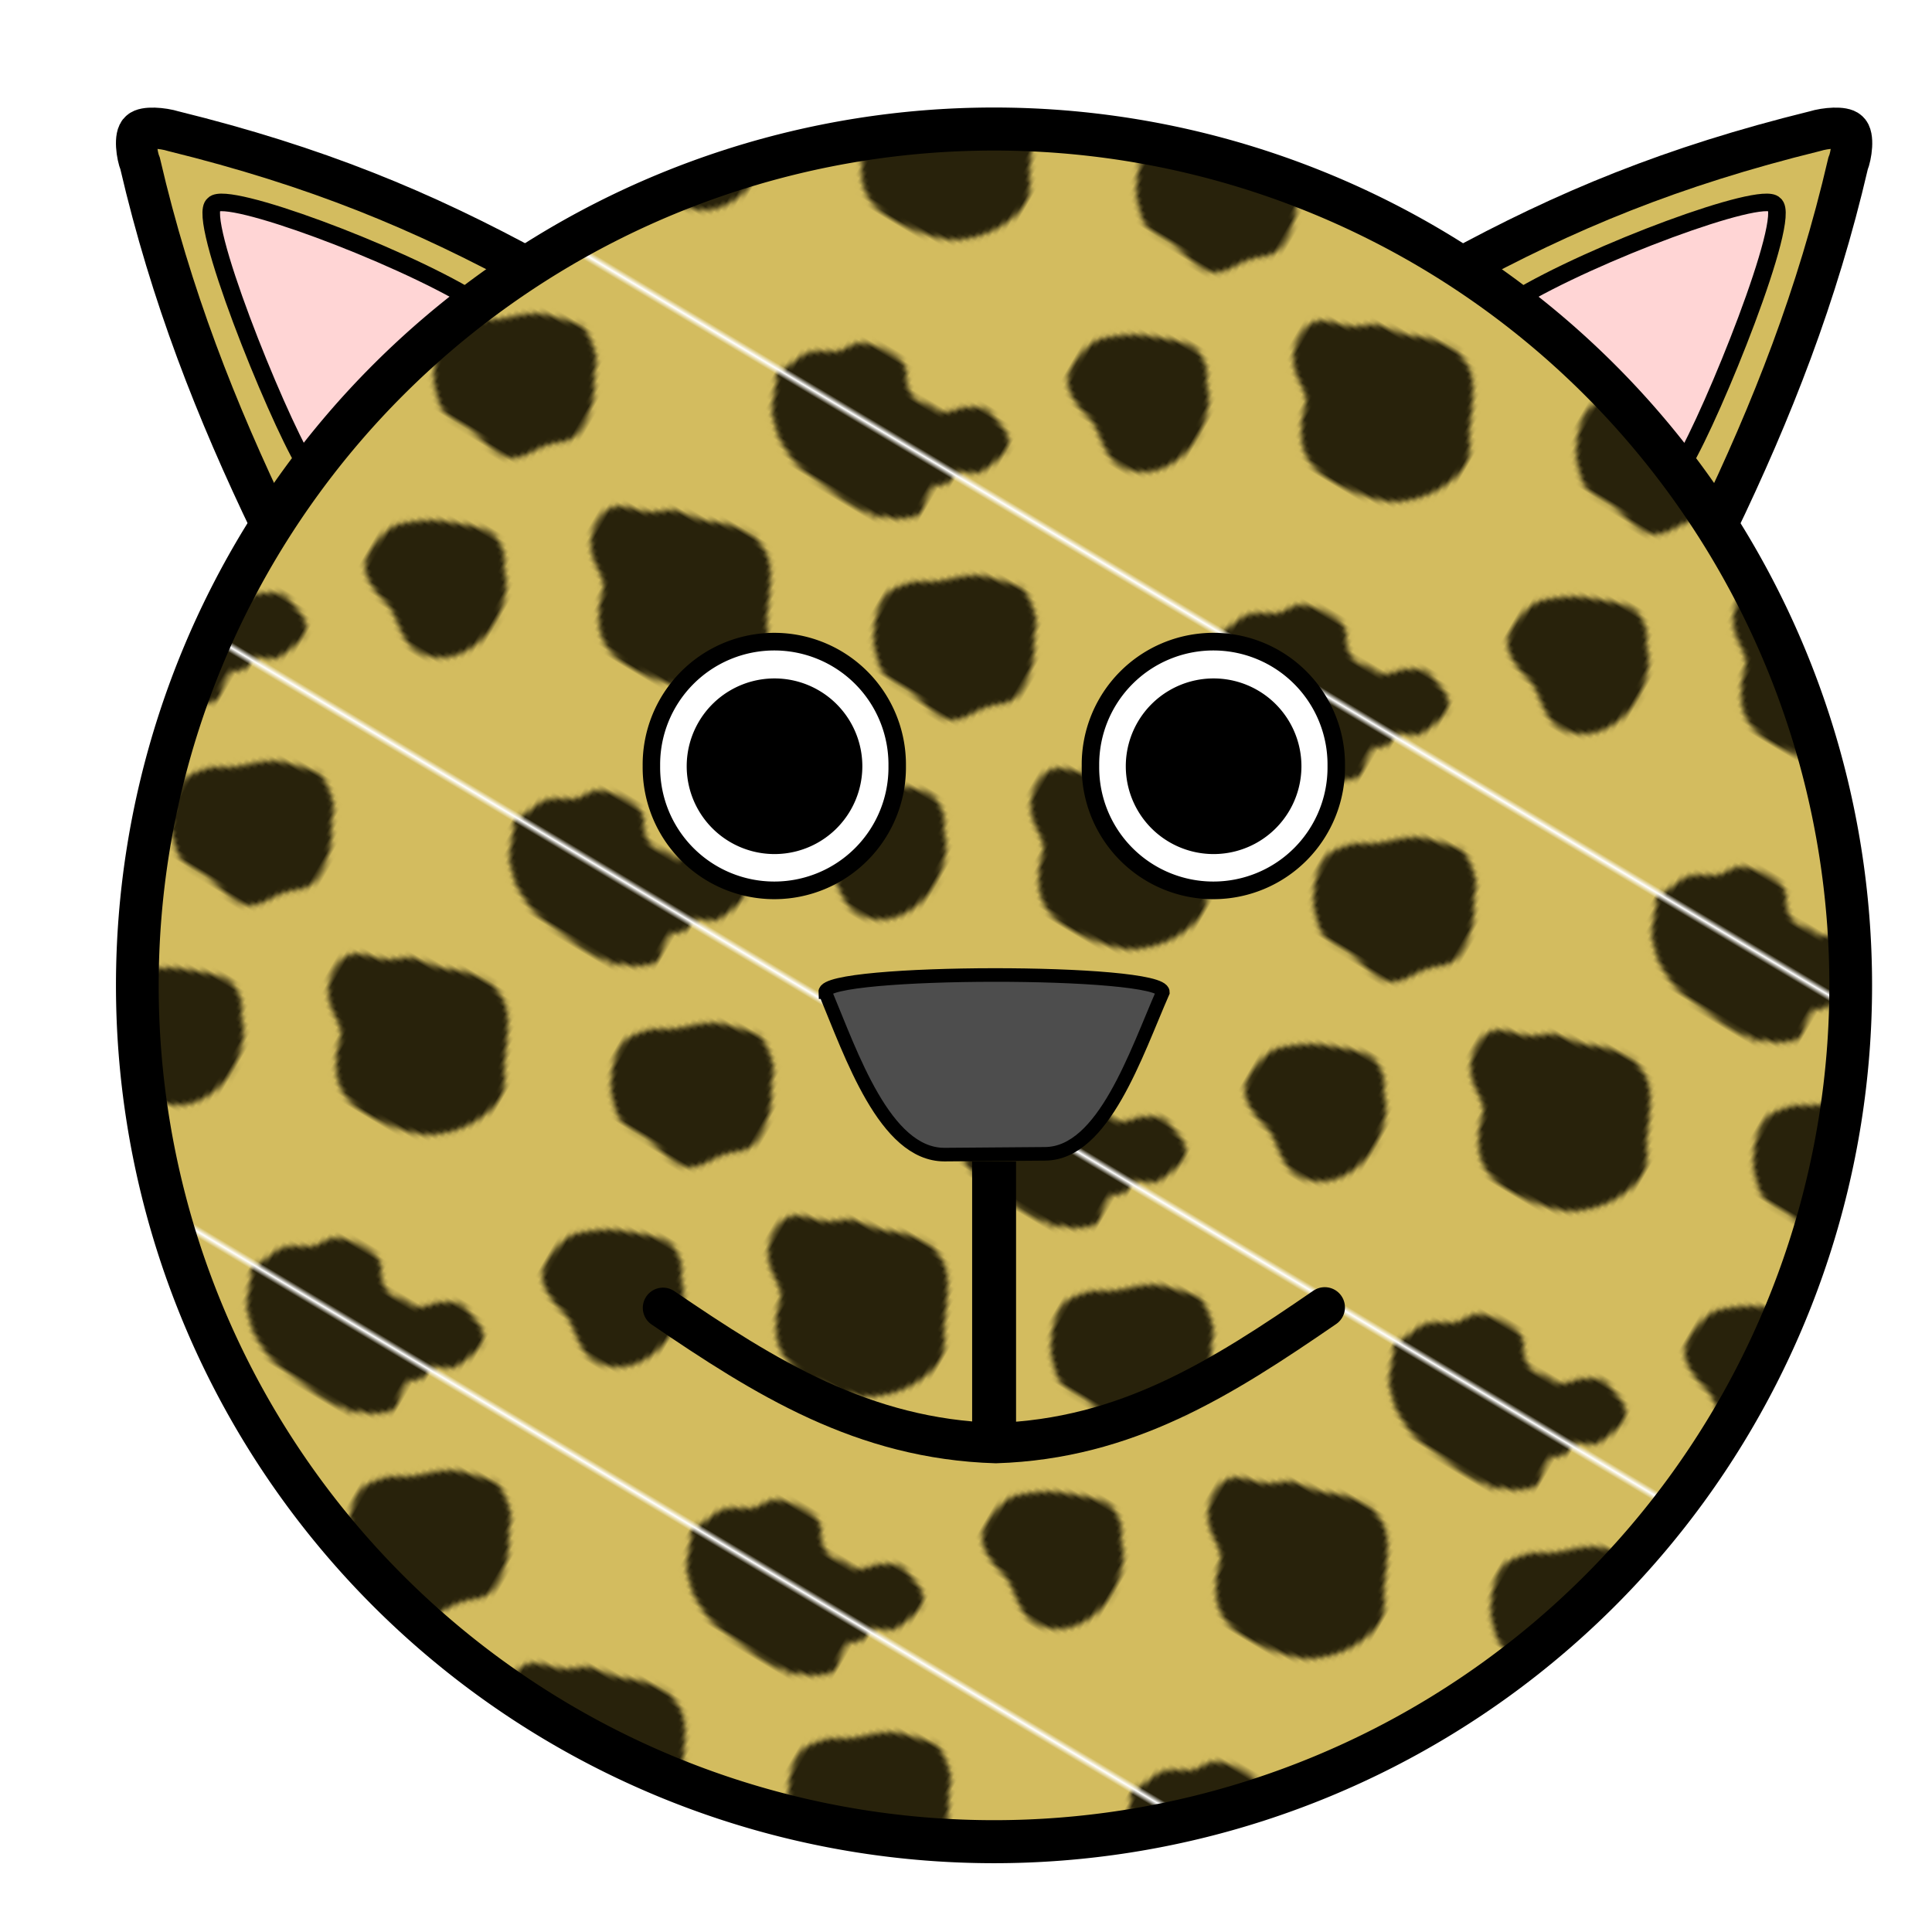
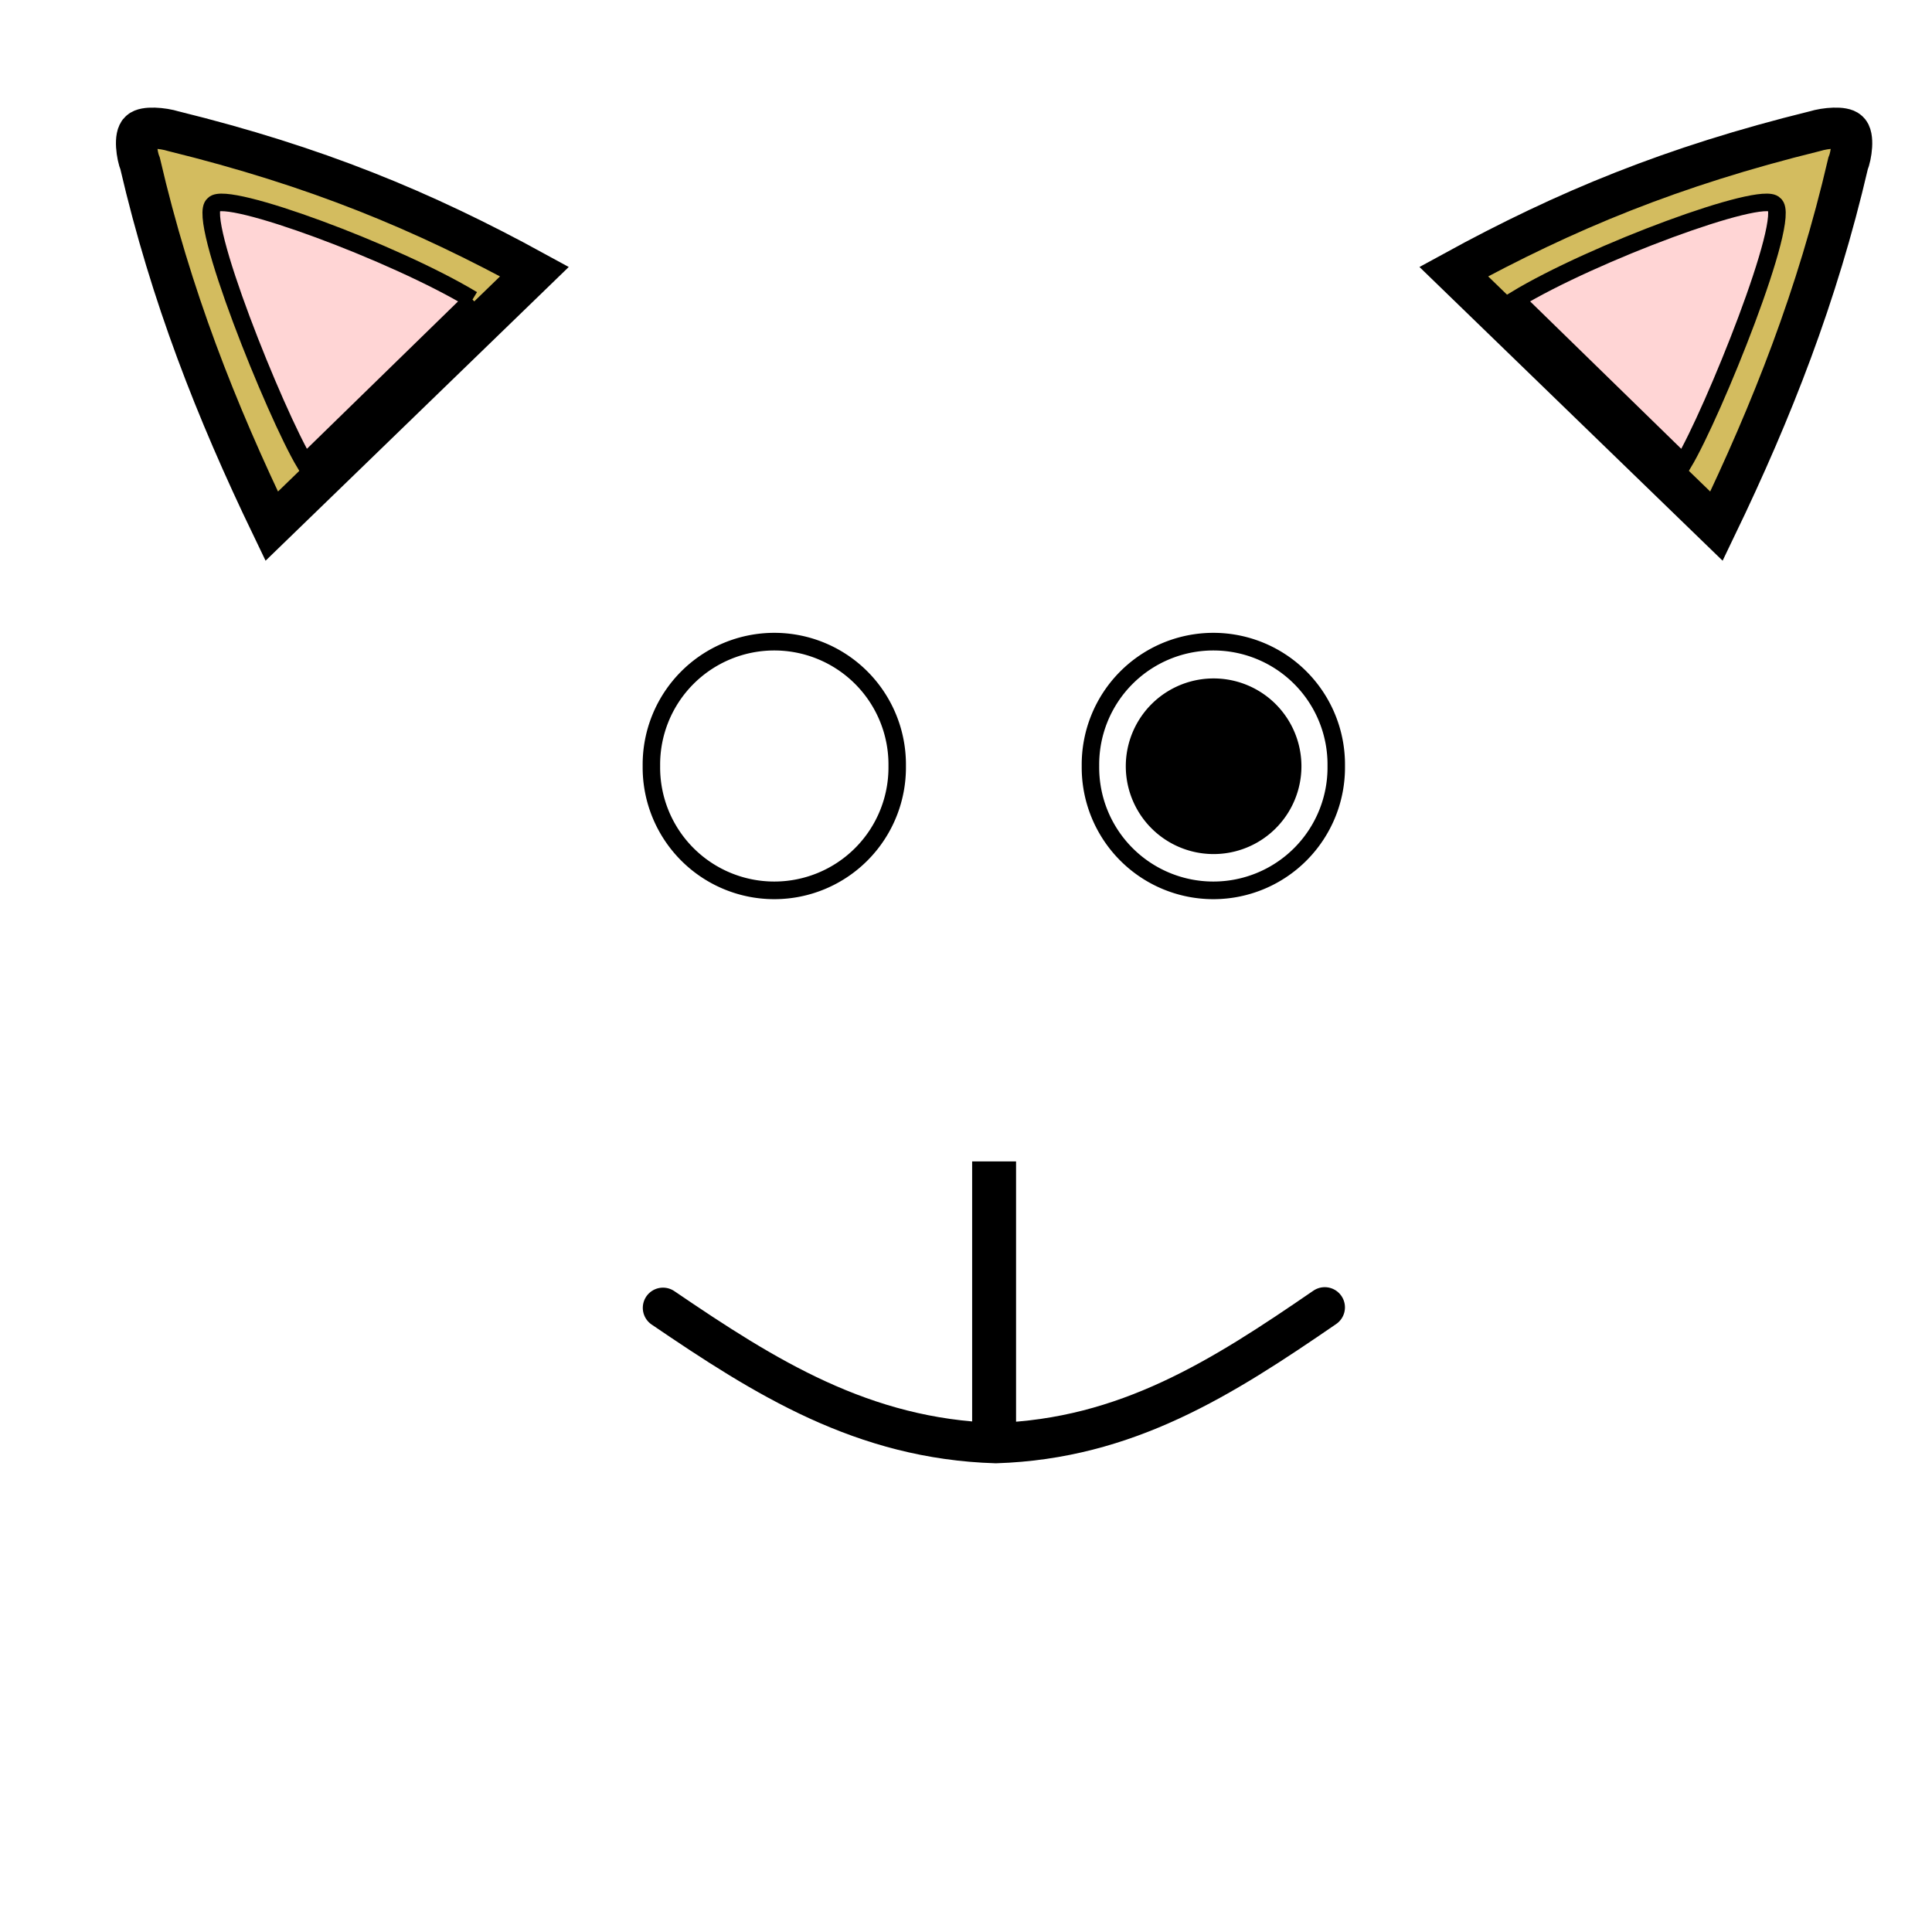
<svg xmlns="http://www.w3.org/2000/svg" xmlns:xlink="http://www.w3.org/1999/xlink" viewBox="0 0 110 110" version="1.0">
  <defs>
    <pattern id="d" xlink:href="#a" patternTransform="translate(185.69 4.19)" />
    <pattern id="c" xlink:href="#a" patternTransform="rotate(30.589 329.62 361.791) scale(.299)" />
    <pattern id="a" width="100" patternUnits="userSpaceOnUse" patternTransform="translate(229.98 -117.39)" height="100.139">
      <path fill="none" d="M229.98-117.39h100v100.14h-100z" transform="translate(-229.98 117.39)" />
-       <path fill="none" d="M229.98-117.39h100v100.14h-100z" transform="translate(-229.98 117.39)" />
      <path fill="#d3bc5f" d="M229.98-117.39h100v100h-100z" transform="translate(-229.98 117.39)" />
-       <path d="M249.3-99.807c-2.22 2.319-5.39 3.35-6.12 4.377-.86 1.233-2.83 2.474-3 5.077-.26 3.954 2.49 8.526 3.4 9.423 2.75 2.705 3.07 3.362 5.36 3.594 3 .302 4.04-.234 6.26.32 2.14.536 4.8 1.15 7.05.922 2.9-.295 4.55-4.18 5.5-5.459 2.13-2.871 4.35-2.72 4.78-6.488.22-1.961-.54-5.51-1.15-7.033-.67-1.679-2.25-3.567-2.7-5.366-.48-1.93-4.02-4.43-5.65-5.09-1.19-.47-6.71 1.28-7.83 1.56-.99.24-3.73 1.91-5.9 4.163zM312.47-87.597c-4.9-.135-7.32 1.096-9.03 1.866-2.17.977-3.92.836-6.66 1.529-2.28.575-2.67 2.727-6.97 3.838-1.57.406-5.09.871-5.44 4.897-.48 5.587 3.34 7.993 5.38 9.277 3.26 2.054 2.23 3.549 3.34 5.724 1.85 3.61 3.68 6.426 9.1 7.028 3.55.394 9.86-.533 13.12-1.98 3.57-1.583 6.55-5.02 8-7.841 1.97-3.834 2.47-7.417.19-10.37-1.53-1.979-1.85-3.991-4.12-8.194-1.4-2.607-2.7-4.524-6.91-5.774zM299.98-117.39h30v14.27c-1.82.56-3.63.71-6.56.5-1.88-.13-5.34-.62-7.21-.7-1.29-.05-3.16-.22-5.32-1.06-1.82-.72-4.14-2.13-4.5-2.39-.56-.4-2.07-2.07-3.15-3.1-.6-.57-2.2-4.59-2.55-5.85-.28-1.03-.71-.28-.71-1.67zM229.98-103.02v-14.37h9.94c.26 1.11-.35 1.48-.65 2.05-.24.46-1.16.96-1.51 1.21-.5.37-.37 1.23-.37 1.81 0 .73.08 1.41.25 2.06.17.68.37 1.06.37 1.82 0 .8-.36 1.32-.87 1.81-.68.66-1.61 1.07-2.26 1.7-.47.44-1.65.72-2.14.84-.62.15-1.32.5-1.63 1.07-.26.48-1.13-.7-1.13.63M299.98-17.393h30v-8.601h-.86c-1.92 0-2.5.933-4.33 0-1.08-.545-1.89-1.025-2.5-2.247-.51-1.017-1.32-2.189-3-2.503-1.61-.301-5.93-.113-8 1.001-1.87 1.01-1.9 2.93-3.39 3.985-1.59 1.125-3.16 1.523-4.43 2.739-1.44 1.386-1.66 3.597-2.18 4.291-.43.586-.42 1.335-1.31 1.335zM238.79-17.399h-8.81v-8.582c-.02.037 1.36.394 2.65-.75 2.16-1.909.75-1.374 3.21-2.965 1.86-1.202 2.91-1.587 4.75-.888 1.28.487 4.11 1.15 4.87 2.271.91 1.333.93 2.376.37 4.142-.5 1.566-.5 1.787-1.68 4.202-.43.892-3.14 1.653-3.61 2.182-.27.313-1.36.388-1.75.388zM268.79-61.822c-2.91-.865-7.84 1.764-9.68 2.332-2.69.828-6.49 3.843-7.91 5.265-1.82 1.822-2.46 6.255-2.02 9.063.5 3.201 5.51 4.953 7.44 5.287 3.29.567 6.12 5.177 10.33 5.087 5.02-.106 9.23-4.147 10.13-10.797.42-3.088-.65-8.706-2.98-10.84-1.7-1.56-.88-3.337-5.31-5.397z" fill-rule="evenodd" fill="#28220b" transform="translate(-229.98 117.39)" />
    </pattern>
    <filter id="b">
      <feGaussianBlur stdDeviation=".526" />
    </filter>
  </defs>
  <path d="M30.43 15.465C24.038 11.968 17.98 9.47 9.88 7.473c-.636-.197-1.644-.27-1.908-.012-.348.269-.18 1.408.009 1.863 1.747 7.51 4.316 14.043 7.49 20.634L30.43 15.465z" fill-rule="evenodd" stroke="#000" stroke-width="2.337" fill="#d3bc5f" />
  <path d="M26.9 17.06c-4.417-2.67-14.02-6.225-14.725-5.42-1.022.707 3.494 11.9 5.182 14.726l9.544-9.307z" fill-rule="evenodd" stroke="#000" fill="#ffd5d5" />
  <path d="M82.77 15.465c6.391-3.497 12.45-5.995 20.548-7.992.637-.197 1.645-.27 1.91-.012.348.269.179 1.408-.01 1.863-1.747 7.51-4.316 14.043-7.49 20.634L82.77 15.465z" fill-rule="evenodd" stroke="#000" stroke-width="2.337" fill="#d3bc5f" />
  <path d="M86.298 17.06c4.418-2.67 14.02-6.225 14.726-5.42 1.021.707-3.495 11.9-5.183 14.726L86.3 17.06z" fill-rule="evenodd" stroke="#000" fill="#ffd5d5" />
-   <path d="M100.26 49.997a50.129 49.75 0 11-100.26 0 50.129 49.75 0 11100.26 0z" transform="matrix(.973 0 0 .98 7.819 7.105)" filter="url(#b)" stroke="#000" stroke-linecap="round" stroke-width="2.5" fill="url(#c)" />
  <path d="M42.048 35.003a7.04 6.976 0 11-14.079 0 7.04 6.976 0 1114.079 0z" transform="matrix(.994 0 0 1.003 9.287 8.505)" stroke="#000" stroke-linecap="round" stroke-width="1.001" fill="#fff" />
-   <path d="M49.098 43.627a5 5 0 11-10 0 5 5 0 1110 0z" />
  <path d="M42.048 35.003a7.04 6.976 0 11-14.079 0 7.04 6.976 0 1114.079 0z" transform="matrix(.994 0 0 1.003 34.285 8.505)" stroke="#000" stroke-linecap="round" stroke-width="1.001" fill="#fff" />
  <path d="M74.098 43.627a5 5 0 11-10 0 5 5 0 1110 0z" />
-   <path d="M46.984 56.491c-.08-1.285 19.23-1.324 19.226 0-1.533 3.496-3.378 9.174-6.7 9.203l-5.745.045c-3.387-.005-5.298-5.698-6.78-9.248z" fill-rule="evenodd" stroke="#000" stroke-width=".773" fill="#4d4d4d" />
  <path d="M56.6 66.126V81.41" stroke="#000" stroke-width="2.5" fill="none" />
  <path d="M37.748 74.463c5.813 3.955 11.374 7.47 18.954 7.7 7.44-.24 12.86-3.699 18.724-7.727" stroke="#000" stroke-linecap="round" stroke-width="2.3" fill="none" />
  <path fill="url(#d)" d="M185.69 4.19h100v100.14h-100z" />
</svg>